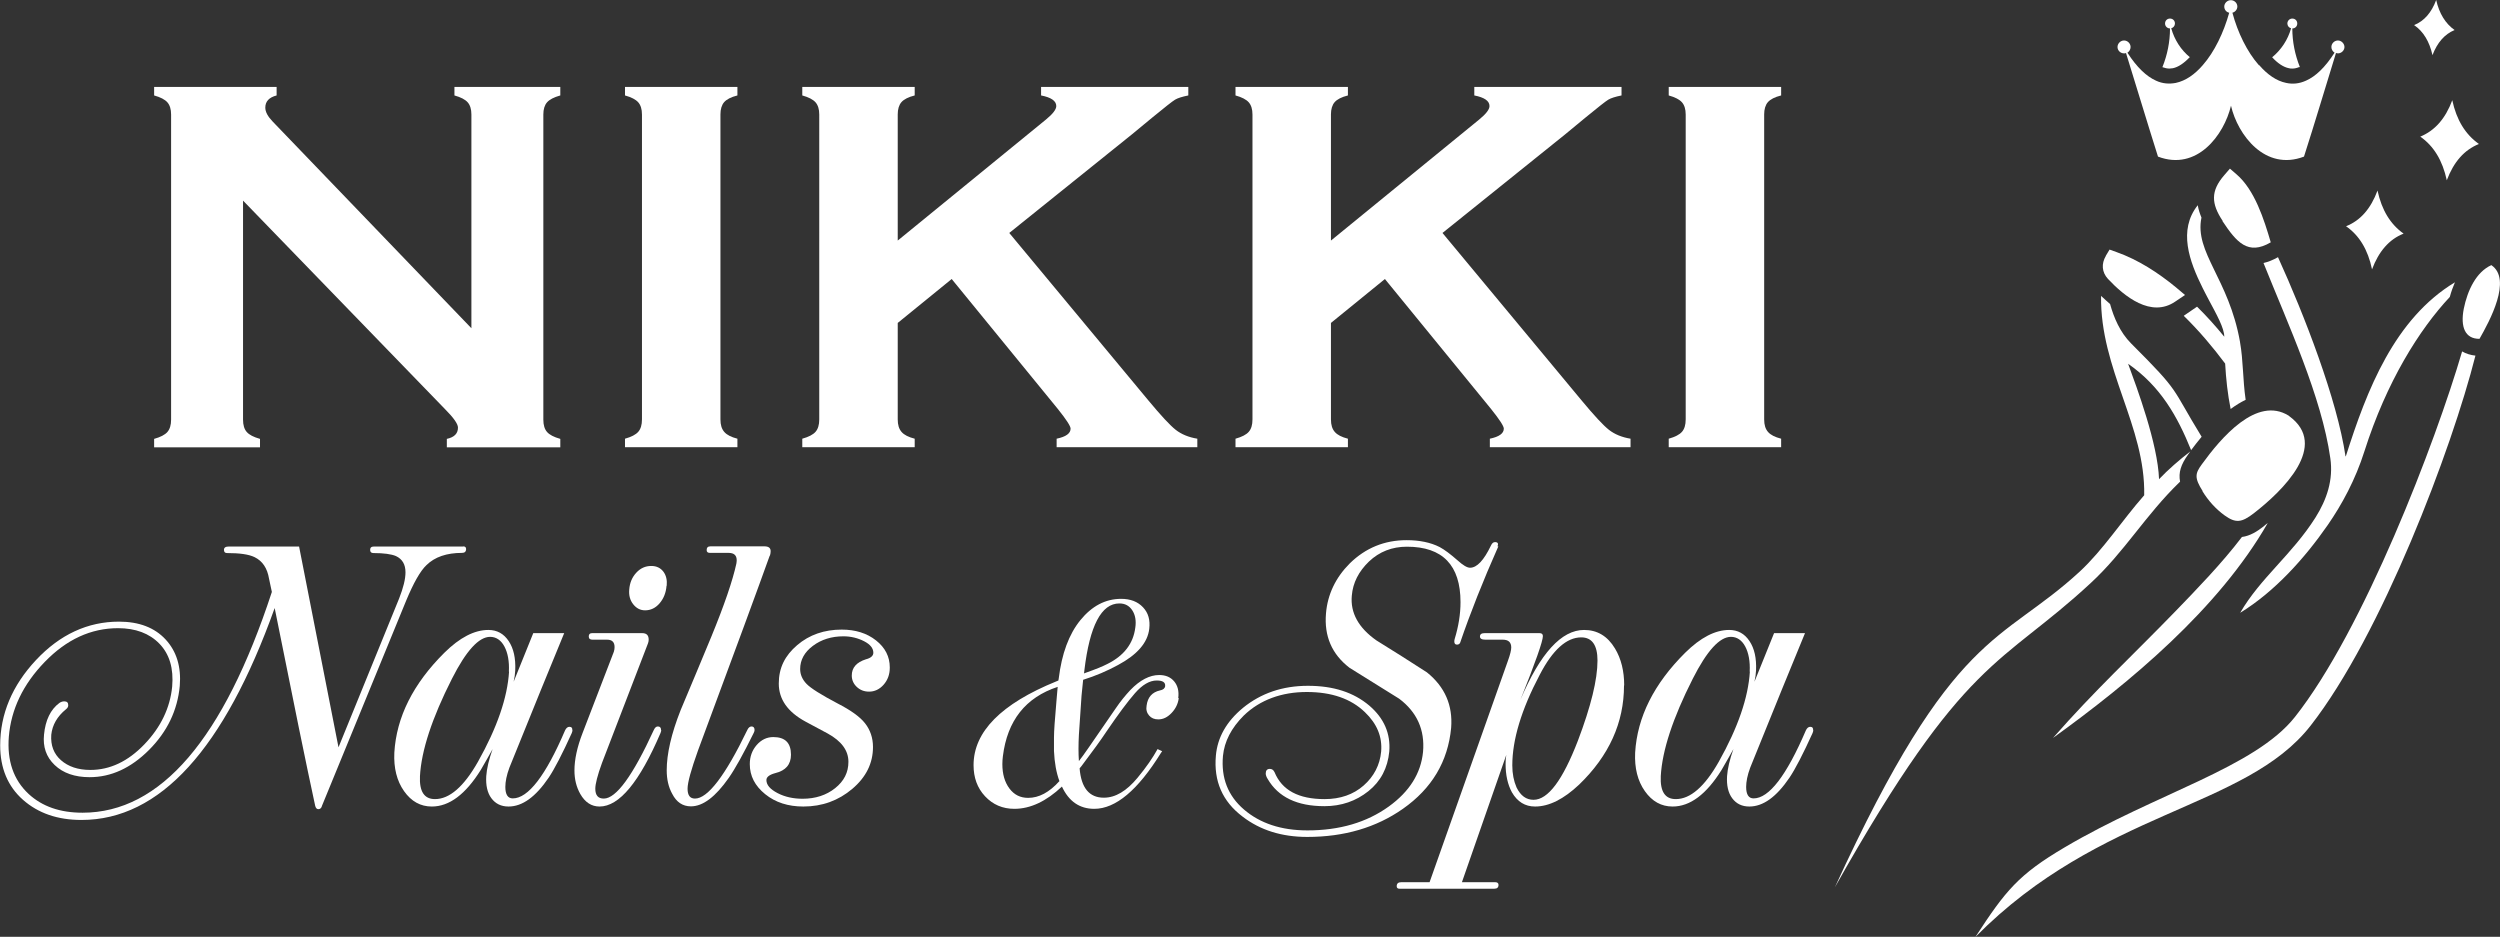
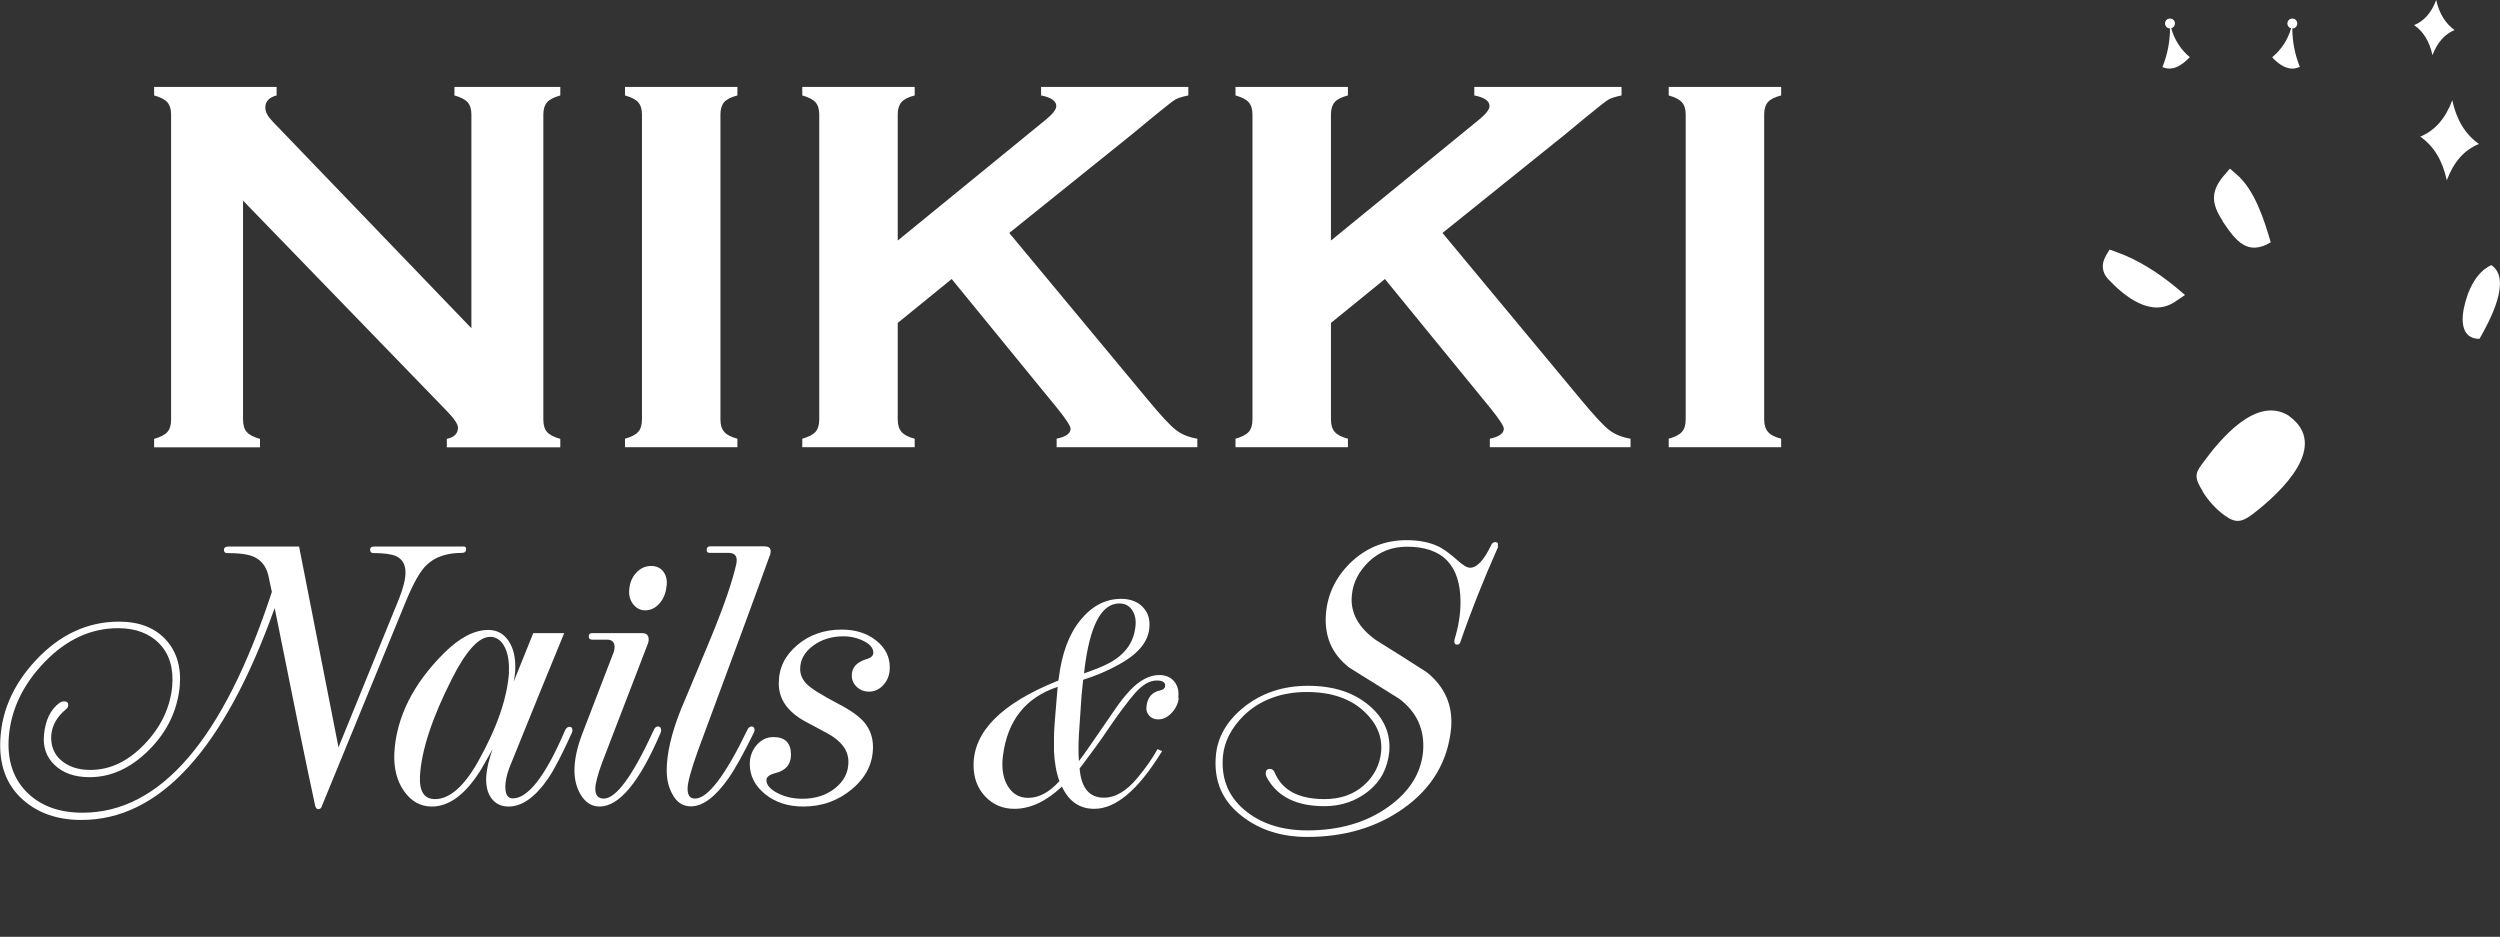
<svg xmlns="http://www.w3.org/2000/svg" id="a" width="141.44" height="53" viewBox="0 0 141.44 53">
  <rect x="0" y="0" width="141.44" height="53" fill="#333333" stroke="none" />
-   <path d="M123.97,25.46c.2-.27.4-.52.59-.75-1.78-2.9-1.14-2.43-3.99-5.28-.63-.63-.98-1.47-1.19-2.23-.17-.14-.33-.3-.51-.46-.06,4.15,2.52,7.38,2.44,11.28-1.26,1.43-2.32,3.09-3.65,4.32-4.47,4.12-7.12,3.17-13.85,17.86,7.38-13.13,9.38-12.49,14.46-17.2,1.95-1.8,3.1-3.85,5.07-5.75-.1-.52.05-.97.45-1.53.05-.06.09-.12.13-.18-.59.45-1.27,1.04-1.77,1.57-.07-2-1.25-5.17-1.75-6.53,1.84,1.28,2.79,2.97,3.57,4.9h0ZM126.73,19.34c-.63-3.57-2.59-5.06-2.18-7.03h0c-.09-.22-.17-.45-.21-.7-1.12,1.41-.48,3.17.28,4.69.11.21.21.42.32.62.47.88.9,1.64.9,2.13-.48-.59-.99-1.16-1.54-1.7l-.7.48s-.04.02-.05.04c.85.83,1.63,1.75,2.34,2.7.05.88.14,1.72.31,2.57.3-.22.58-.39.85-.52-.17-1.18-.13-2.2-.32-3.27h0ZM128.08,29.77c-.38.3-.78.55-1.24.61-1.15,1.51-2.59,2.99-3.73,4.17-2.52,2.6-4.57,4.48-6.96,7.2,4.33-3.12,9.36-7.29,12.15-12.16-.07.06-.15.11-.21.17h0ZM132.7,25.82c-.47-3.2-2.33-8-3.82-11.27-.28.16-.56.27-.82.33,1.39,3.47,3.29,7.57,3.78,11.04.18,1.23-.2,2.34-.84,3.36-1.32,2.09-3.12,3.42-4.26,5.39,1.96-1.2,3.65-3.09,4.95-4.96.81-1.17,1.57-2.57,2.08-4.18,1.25-3.93,3.1-6.88,4.83-8.73h0c.08-.3.18-.57.29-.83-3.42,2.07-4.98,6.08-6.17,9.84h0ZM139.3,19.87c-1.51,5.17-5.59,15.8-9.46,20.69-2.27,2.87-7.85,4.32-13.03,7.38-2.61,1.54-3.34,2.44-5.05,5.07,7.1-7.19,15.26-7.22,18.96-11.95,4.02-5.14,8-15.67,9.33-20.94-.28-.03-.53-.11-.76-.24h0Z" fill="#fff" fill-rule="evenodd" />
  <path d="M119.14,14.48c-.26.44-.23.92.12,1.3.93.99,2.44,2.22,3.81,1.28l.55-.37-.51-.43c-1.01-.83-2.13-1.56-3.37-2l-.39-.14-.21.35h0Z" fill="#fff" fill-rule="evenodd" />
  <path d="M124.6,27.78c.33.54.75,1.01,1.26,1.38.63.45.96.41,1.65-.12,1.65-1.28,4.28-3.84,2-5.5h0l-.02-.02c-1.82-1.14-3.84,1.26-4.92,2.75-.38.52-.43.76.05,1.52" fill="#fff" fill-rule="evenodd" />
  <path d="M140.28,19.17c.57-1,1.86-3.37.67-4.17-.86.39-1.35,1.43-1.56,2.47-.2,1.04.08,1.7.88,1.7" fill="#fff" fill-rule="evenodd" />
  <path d="M125.74,12.51c.79,1.19,1.44,1.96,2.73,1.2-.38-1.3-.91-2.97-1.94-3.85l-.37-.32-.32.37c-.78.9-.74,1.61-.09,2.59" fill="#fff" fill-rule="evenodd" />
  <path d="M138.87,1.7c-.52-.37-.87-.94-1.04-1.7-.27.72-.68,1.19-1.25,1.42.53.36.87.94,1.04,1.7.27-.71.69-1.19,1.25-1.42Z" fill="#fff" fill-rule="evenodd" />
-   <path d="M135.99,13.22c-.75-.53-1.24-1.33-1.48-2.44-.38,1.03-.97,1.7-1.78,2.02.75.52,1.24,1.33,1.47,2.44.38-1.02.97-1.7,1.78-2.02h0Z" fill="#fff" fill-rule="evenodd" />
  <path d="M140.24,8.14c-.76-.54-1.26-1.35-1.5-2.47-.39,1.05-.99,1.72-1.81,2.06.76.53,1.26,1.35,1.5,2.47.39-1.04.99-1.72,1.81-2.05h0Z" fill="#fff" fill-rule="evenodd" />
  <path d="M130.09,3.79c-.14.06-.27.09-.4.09-.06,0-.13,0-.19-.02-.31-.06-.64-.28-.95-.62.51-.42.89-.99,1.07-1.64-.12-.03-.21-.14-.21-.27,0-.15.12-.28.28-.28s.28.12.28.28c0,.16-.12.28-.28.28h0c0,.75.15,1.49.43,2.19h-.02Z" fill="#fff" fill-rule="evenodd" />
  <path d="M123.88,3.24c-.32.34-.65.56-.95.62-.06,0-.13.02-.19.02-.13,0-.26-.03-.4-.08.28-.69.43-1.44.43-2.19h0c-.15,0-.28-.12-.28-.28s.12-.28.28-.28.28.12.28.28c0,.13-.09.24-.21.27.18.65.55,1.23,1.07,1.65h0Z" fill="#fff" fill-rule="evenodd" />
-   <path d="M127.8,3.69c-.67-.76-1.2-1.85-1.5-2.97.16-.04.28-.19.28-.35,0-.2-.17-.36-.37-.36s-.37.17-.37.36c0,.18.12.32.28.35-.31,1.11-.83,2.21-1.5,2.97-.45.52-.96.88-1.52,1-.37.07-.75.05-1.13-.13-.53-.24-1.07-.74-1.61-1.58.1-.06.18-.18.18-.32,0-.2-.17-.37-.37-.37s-.37.17-.37.37c0,.2.17.36.37.36.04,0,.07,0,.11-.02.61,1.96,1.19,3.9,1.81,5.86,2.21.84,3.74-1.23,4.13-2.88.38,1.65,1.93,3.72,4.13,2.88.63-1.96,1.2-3.89,1.81-5.86.04,0,.07.02.11.02.2,0,.37-.17.37-.36s-.17-.37-.37-.37-.37.17-.37.37c0,.13.07.25.18.32-.54.84-1.07,1.34-1.61,1.58-.39.18-.77.21-1.13.13-.55-.11-1.07-.48-1.52-1h0Z" fill="#fff" fill-rule="evenodd" />
  <path d="M13.75,11.35v12.39c0,.31.07.54.21.7s.39.29.75.39v.48h-5.99v-.48c.36-.1.61-.23.75-.39.14-.16.21-.39.21-.7V6.48c0-.3-.07-.53-.21-.69-.14-.16-.39-.29-.75-.39v-.48h6.93v.48c-.43.11-.64.34-.64.69,0,.24.14.5.42.79l11.24,11.69V6.48c0-.3-.07-.53-.21-.69-.14-.16-.39-.29-.75-.39v-.48h5.99v.48c-.36.1-.61.23-.75.39-.14.16-.21.39-.21.69v17.26c0,.31.07.54.21.7.14.16.39.29.75.39v.48h-6.42v-.48c.42-.09.63-.3.63-.64,0-.2-.24-.55-.73-1.04l-11.42-11.79Z" fill="#fff" />
  <path d="M36.32,23.74V6.48c0-.3-.07-.53-.21-.69-.14-.16-.39-.29-.75-.39v-.48h6.36v.48c-.36.09-.61.22-.75.38-.14.16-.21.4-.21.69v17.26c0,.31.07.54.22.71s.39.29.74.38v.48h-6.36v-.48c.36-.1.61-.23.75-.39.14-.16.21-.39.21-.7Z" fill="#fff" />
  <path d="M53.85,15.78l-3.06,2.49v5.46c0,.31.07.54.22.71s.39.29.74.38v.48h-6.36v-.48c.36-.1.61-.23.75-.39.14-.16.21-.39.21-.7V6.48c0-.3-.07-.53-.21-.69-.14-.16-.39-.29-.75-.39v-.48h6.36v.48c-.36.09-.61.22-.75.38-.14.16-.21.4-.21.69v7.14l8.39-6.85c.39-.32.58-.57.58-.76,0-.29-.29-.49-.86-.6v-.48h8.33v.48c-.35.07-.6.15-.75.24-.15.09-.58.43-1.3,1.02l-1.15.95-6.93,5.57,7.85,9.45c.73.88,1.25,1.44,1.57,1.69.32.25.73.42,1.22.5v.48h-7.96v-.48c.53-.11.79-.3.79-.57,0-.14-.24-.51-.72-1.11l-6.02-7.37Z" fill="#fff" />
  <path d="M78.36,15.78l-3.06,2.49v5.46c0,.31.07.54.22.71s.39.29.74.38v.48h-6.36v-.48c.36-.1.61-.23.75-.39.14-.16.21-.39.21-.7V6.48c0-.3-.07-.53-.21-.69-.14-.16-.39-.29-.75-.39v-.48h6.36v.48c-.36.09-.61.22-.75.38-.14.16-.21.4-.21.69v7.14l8.39-6.85c.39-.32.58-.57.58-.76,0-.29-.29-.49-.86-.6v-.48h8.33v.48c-.35.07-.6.15-.75.24-.15.09-.58.43-1.3,1.02l-1.15.95-6.93,5.57,7.85,9.45c.73.88,1.25,1.44,1.57,1.69.32.25.73.42,1.22.5v.48h-7.96v-.48c.53-.11.79-.3.79-.57,0-.14-.24-.51-.72-1.11l-6.02-7.37Z" fill="#fff" />
  <path d="M95.37,23.74V6.48c0-.3-.07-.53-.21-.69-.14-.16-.39-.29-.75-.39v-.48h6.36v.48c-.36.09-.61.22-.75.38-.14.16-.21.4-.21.69v17.26c0,.31.07.54.22.71s.39.29.74.38v.48h-6.36v-.48c.36-.1.61-.23.75-.39.14-.16.21-.39.21-.7Z" fill="#fff" />
  <path d="M26.2,30.91c.11,0,.17.05.17.15,0,.15-.08.22-.23.22-.87,0-1.54.23-2.01.69-.35.33-.73,1-1.15,2.01l-4.76,11.6c-.03.13-.1.2-.21.2-.09,0-.15-.07-.18-.2-.48-2.21-1.24-5.93-2.29-11.18-2.86,7.99-6.5,11.99-10.93,11.99-1.35,0-2.45-.38-3.31-1.14s-1.29-1.79-1.29-3.08c0-1.77.68-3.39,2.03-4.83s2.92-2.17,4.69-2.17c1.14,0,2.02.34,2.64,1.01s.89,1.55.8,2.63c-.13,1.38-.71,2.59-1.74,3.62s-2.15,1.54-3.36,1.54c-.84,0-1.5-.23-1.98-.69s-.67-1.03-.6-1.72c.08-.82.37-1.42.87-1.79.09-.06.18-.09.27-.09.16,0,.23.07.23.22,0,.09-.04.16-.13.23-.49.4-.77.88-.83,1.44-.04.6.14,1.08.55,1.44s.96.55,1.66.55c1.11,0,2.13-.48,3.06-1.45s1.45-2.06,1.57-3.26c.09-1.03-.15-1.84-.72-2.43s-1.36-.88-2.34-.88c-1.54,0-2.92.64-4.15,1.91s-1.9,2.68-2.03,4.22c-.11,1.36.26,2.45,1.12,3.25.77.71,1.78,1.06,3.05,1.06,4.41,0,7.98-4.16,10.71-12.49l-.16-.75c-.1-.6-.37-1-.82-1.22-.33-.16-.85-.23-1.56-.23-.11,0-.17-.06-.17-.18,0-.13.09-.19.28-.19h3.97l2.23,11.36,3.43-8.42c.24-.61.36-1.1.36-1.48,0-.45-.18-.75-.54-.92-.26-.11-.69-.17-1.27-.17-.13,0-.19-.06-.19-.18,0-.13.07-.19.22-.19h5.06Z" fill="#fff" />
  <path d="M32.39,41.32s-.01.08-.04.15c-.54,1.19-.98,2.04-1.31,2.53-.74,1.09-1.49,1.63-2.27,1.63-.42,0-.74-.16-.97-.47s-.32-.73-.29-1.25c.03-.43.15-.94.36-1.53-.14.26-.37.66-.67,1.18-.86,1.38-1.78,2.07-2.77,2.07-.64,0-1.16-.29-1.57-.87s-.59-1.31-.55-2.18c.12-2.01,1.06-3.89,2.83-5.65.87-.86,1.7-1.29,2.49-1.29.49,0,.87.21,1.15.63s.4.97.37,1.66c-.01.21-.04.42-.09.64l1.11-2.75h1.75c-.72,1.75-1.76,4.28-3.1,7.61-.16.43-.23.8-.23,1.09,0,.43.14.65.42.65.87,0,1.86-1.28,2.96-3.85.06-.13.15-.2.24-.2.13,0,.18.07.17.2ZM28.79,38c.03-.58-.06-1.06-.25-1.42s-.47-.55-.81-.55c-.64,0-1.36.79-2.16,2.37-1.13,2.23-1.73,4.06-1.81,5.51-.04.87.24,1.3.85,1.3.82,0,1.63-.7,2.43-2.11,1.09-1.94,1.67-3.64,1.76-5.1Z" fill="#fff" />
  <path d="M37.41,41.32s-.01.09-.04.15c-1.19,2.78-2.34,4.16-3.45,4.16-.46,0-.82-.24-1.09-.71-.22-.39-.33-.83-.33-1.33,0-.61.15-1.32.46-2.12l1.77-4.6c.03-.1.04-.18.04-.26,0-.28-.14-.42-.42-.42h-.83c-.14,0-.21-.06-.21-.18,0-.13.06-.19.19-.19h2.83c.25,0,.37.12.37.37,0,.06-.01.13-.04.21-.71,1.85-1.58,4.1-2.6,6.76-.26.71-.38,1.2-.38,1.46,0,.38.16.56.48.56.7,0,1.64-1.29,2.83-3.88.06-.13.13-.2.23-.2.12,0,.18.07.18.2ZM37.71,33.14c-.03.39-.16.72-.39.99s-.51.4-.82.4c-.28,0-.5-.12-.68-.35s-.25-.51-.22-.83c.03-.38.16-.69.4-.95s.52-.38.85-.38c.29,0,.52.11.68.32s.22.48.19.8Z" fill="#fff" />
  <path d="M43.55,31.43c-.6,1.68-1.95,5.35-4.06,11.03-.39,1.09-.59,1.81-.59,2.16,0,.38.14.56.42.56.72,0,1.71-1.29,2.96-3.88.06-.13.14-.2.24-.2.11,0,.17.07.17.2,0,.04-.01.09-.04.15-.58,1.18-1.05,2.03-1.42,2.56-.75,1.07-1.46,1.61-2.14,1.61-.47,0-.82-.24-1.06-.71-.21-.38-.31-.82-.31-1.33,0-.93.26-2.07.79-3.41.58-1.38,1.16-2.76,1.73-4.14.74-1.8,1.21-3.18,1.42-4.14.01-.07.02-.13.02-.19,0-.28-.15-.42-.46-.42h-1.05c-.13,0-.19-.05-.19-.16,0-.14.07-.21.21-.21h3.06c.23,0,.35.09.35.27,0,.07-.01.16-.04.26Z" fill="#fff" />
  <path d="M50.34,37.78c0,.38-.12.7-.35.96s-.51.39-.82.39c-.28,0-.51-.09-.7-.27s-.28-.4-.28-.64c0-.45.27-.75.8-.92.28-.07.42-.2.42-.37,0-.25-.17-.47-.52-.65s-.74-.28-1.17-.28c-.67,0-1.25.18-1.73.54s-.72.8-.72,1.31c0,.31.12.59.36.84s.83.62,1.76,1.11c.74.38,1.26.75,1.55,1.12s.45.82.45,1.34c0,.92-.39,1.71-1.17,2.37s-1.7,1-2.77,1c-.86,0-1.58-.23-2.16-.7s-.87-1.03-.87-1.7c0-.42.13-.78.39-1.08s.58-.45.94-.45c.67,0,1,.33,1,1,0,.55-.3.9-.89,1.04-.33.09-.5.22-.5.39,0,.28.21.52.63.74s.9.32,1.42.32c.72,0,1.34-.2,1.84-.6s.75-.89.75-1.49c0-.64-.39-1.17-1.17-1.6l-1.25-.67c-1.02-.55-1.52-1.27-1.52-2.16s.35-1.58,1.04-2.17,1.54-.88,2.52-.88c.77,0,1.42.2,1.94.61s.78.92.78,1.53Z" fill="#fff" />
  <path d="M66.69,39.49c-.04.33-.18.61-.41.85s-.47.36-.75.36c-.22,0-.39-.07-.52-.22-.13-.15-.18-.34-.14-.56.06-.47.31-.76.76-.86.17-.03.27-.11.29-.24.02-.22-.14-.32-.48-.32-.4,0-.81.24-1.23.72s-.96,1.21-1.62,2.18c-.29.44-.76,1.09-1.41,1.95l-.1.12c.09,1.11.55,1.66,1.37,1.66.66,0,1.29-.38,1.91-1.13.49-.59.86-1.13,1.13-1.62l.26.12-.07.1c-1.3,2.1-2.56,3.16-3.77,3.16-.83,0-1.44-.42-1.83-1.26-.89.84-1.79,1.26-2.69,1.26-.67,0-1.22-.24-1.66-.71-.44-.47-.65-1.06-.65-1.76,0-1.89,1.56-3.47,4.68-4.74l.12-.05.02-.12c.17-1.39.57-2.49,1.22-3.29s1.42-1.21,2.31-1.21c.53,0,.94.16,1.24.48.3.32.41.72.35,1.22-.09.78-.68,1.46-1.76,2.04-.62.34-1.28.62-1.98.84-.02.15-.05.44-.09.89-.04.54-.09,1.28-.15,2.22-.03.56-.03,1.06,0,1.49.13-.17.32-.42.55-.76l1.53-2.22c.27-.4.55-.74.83-1.04.55-.57,1.1-.85,1.63-.85.37,0,.65.12.85.36.2.24.28.55.23.95ZM59.94,44.2c-.18-.49-.28-1.05-.31-1.71,0-.16,0-.42,0-.77s.05-1.04.14-2.06c.02-.28.04-.47.05-.58l.02-.22c-1.82.6-2.85,1.91-3.1,3.92-.02.15-.03.3-.03.45,0,.56.13,1.02.4,1.38s.62.53,1.06.53c.61,0,1.19-.31,1.76-.94ZM64.23,35.52c.06-.4,0-.73-.17-.99-.17-.26-.41-.39-.73-.39-1.02,0-1.68,1.26-1.98,3.78l-.02.18.13-.05c.51-.18.91-.34,1.2-.49.94-.47,1.46-1.16,1.57-2.05Z" fill="#fff" />
  <path d="M84.77,30.91c-.87,1.96-1.59,3.78-2.16,5.45-.03.07-.09.11-.18.11-.1,0-.15-.06-.15-.17,0-.04,0-.09.02-.15.22-.72.33-1.41.33-2.08,0-2.09-1.01-3.14-3.03-3.14-.84,0-1.56.28-2.15.84-.58.56-.91,1.2-.97,1.93-.09.97.38,1.82,1.39,2.53.97.6,1.92,1.2,2.86,1.81,1.02.82,1.47,1.87,1.37,3.14-.18,1.9-1.09,3.43-2.73,4.58-1.51,1.06-3.32,1.59-5.41,1.59-1.44,0-2.66-.38-3.66-1.15-1.14-.86-1.64-2.01-1.51-3.45.09-1.03.6-1.93,1.53-2.7,1.02-.83,2.24-1.25,3.68-1.25s2.58.37,3.47,1.12c.84.72,1.21,1.59,1.13,2.6-.09.93-.48,1.68-1.18,2.24-.7.56-1.53.85-2.49.85-1.54,0-2.61-.51-3.21-1.54-.07-.11-.11-.22-.11-.31,0-.17.08-.26.23-.26.12,0,.21.06.27.19.42,1.02,1.36,1.52,2.83,1.52.89,0,1.63-.26,2.21-.77s.92-1.16.99-1.92c.07-.83-.23-1.57-.92-2.23-.79-.76-1.88-1.14-3.29-1.14s-2.64.44-3.56,1.33c-.71.71-1.1,1.47-1.18,2.29-.11,1.24.28,2.25,1.19,3.03s2.1,1.18,3.59,1.18c1.82,0,3.35-.45,4.6-1.35,1.18-.85,1.82-1.88,1.94-3.09.11-1.24-.34-2.25-1.35-3.01-.93-.58-1.87-1.16-2.81-1.75-1-.77-1.44-1.79-1.33-3.08.09-1.07.54-2.02,1.35-2.83.89-.87,1.96-1.31,3.21-1.31.73,0,1.36.13,1.87.39.28.15.61.4,1.01.75.31.28.54.42.71.42.39,0,.78-.42,1.18-1.25.06-.13.13-.2.23-.2.16,0,.21.08.14.24Z" fill="#fff" />
-   <path d="M91.88,38.78c0,2.11-.85,3.98-2.54,5.61-.87.82-1.7,1.24-2.49,1.24-.57,0-1-.27-1.31-.8-.24-.44-.36-.98-.36-1.62,0-.18.01-.34.04-.5l-2.51,7.2h1.87c.13,0,.2.05.2.15,0,.15-.08.22-.24.22h-5.37c-.1,0-.15-.05-.15-.14,0-.16.09-.23.27-.23h1.59l4.43-12.52c.13-.36.19-.61.19-.76,0-.29-.16-.44-.48-.44h-.98c-.21,0-.31-.06-.31-.18,0-.13.09-.19.27-.19h3.1c.13,0,.19.06.19.17,0,.28-.42,1.48-1.27,3.6,1.12-2.63,2.32-3.95,3.6-3.95.75,0,1.33.35,1.75,1.05.35.58.52,1.28.52,2.09ZM90.38,37.37c0-.87-.31-1.31-.92-1.31-.83,0-1.62.71-2.35,2.12-1.04,1.97-1.55,3.68-1.55,5.12,0,.47.08.88.24,1.25.23.47.55.7.96.7.82,0,1.65-1.11,2.51-3.34.74-1.95,1.11-3.46,1.11-4.54Z" fill="#fff" />
-   <path d="M102.59,41.32s-.01.08-.04.15c-.54,1.19-.98,2.04-1.31,2.53-.74,1.09-1.49,1.63-2.27,1.63-.42,0-.74-.16-.97-.47s-.32-.73-.29-1.25c.03-.43.15-.94.36-1.53-.14.26-.37.66-.67,1.18-.86,1.38-1.78,2.07-2.77,2.07-.64,0-1.16-.29-1.57-.87-.41-.58-.59-1.31-.55-2.18.12-2.01,1.06-3.89,2.83-5.65.87-.86,1.7-1.29,2.49-1.29.49,0,.87.21,1.15.63s.4.97.37,1.66c-.01.21-.04.42-.09.64l1.11-2.75h1.75c-.72,1.75-1.76,4.28-3.1,7.61-.16.43-.23.8-.23,1.09,0,.43.14.65.42.65.87,0,1.86-1.28,2.96-3.85.06-.13.15-.2.24-.2.13,0,.18.07.17.2ZM98.99,38c.03-.58-.06-1.06-.25-1.42s-.47-.55-.81-.55c-.64,0-1.36.79-2.16,2.37-1.13,2.23-1.73,4.06-1.81,5.51-.04.87.24,1.3.85,1.3.82,0,1.63-.7,2.43-2.11,1.09-1.94,1.67-3.64,1.76-5.1Z" fill="#fff" />
</svg>